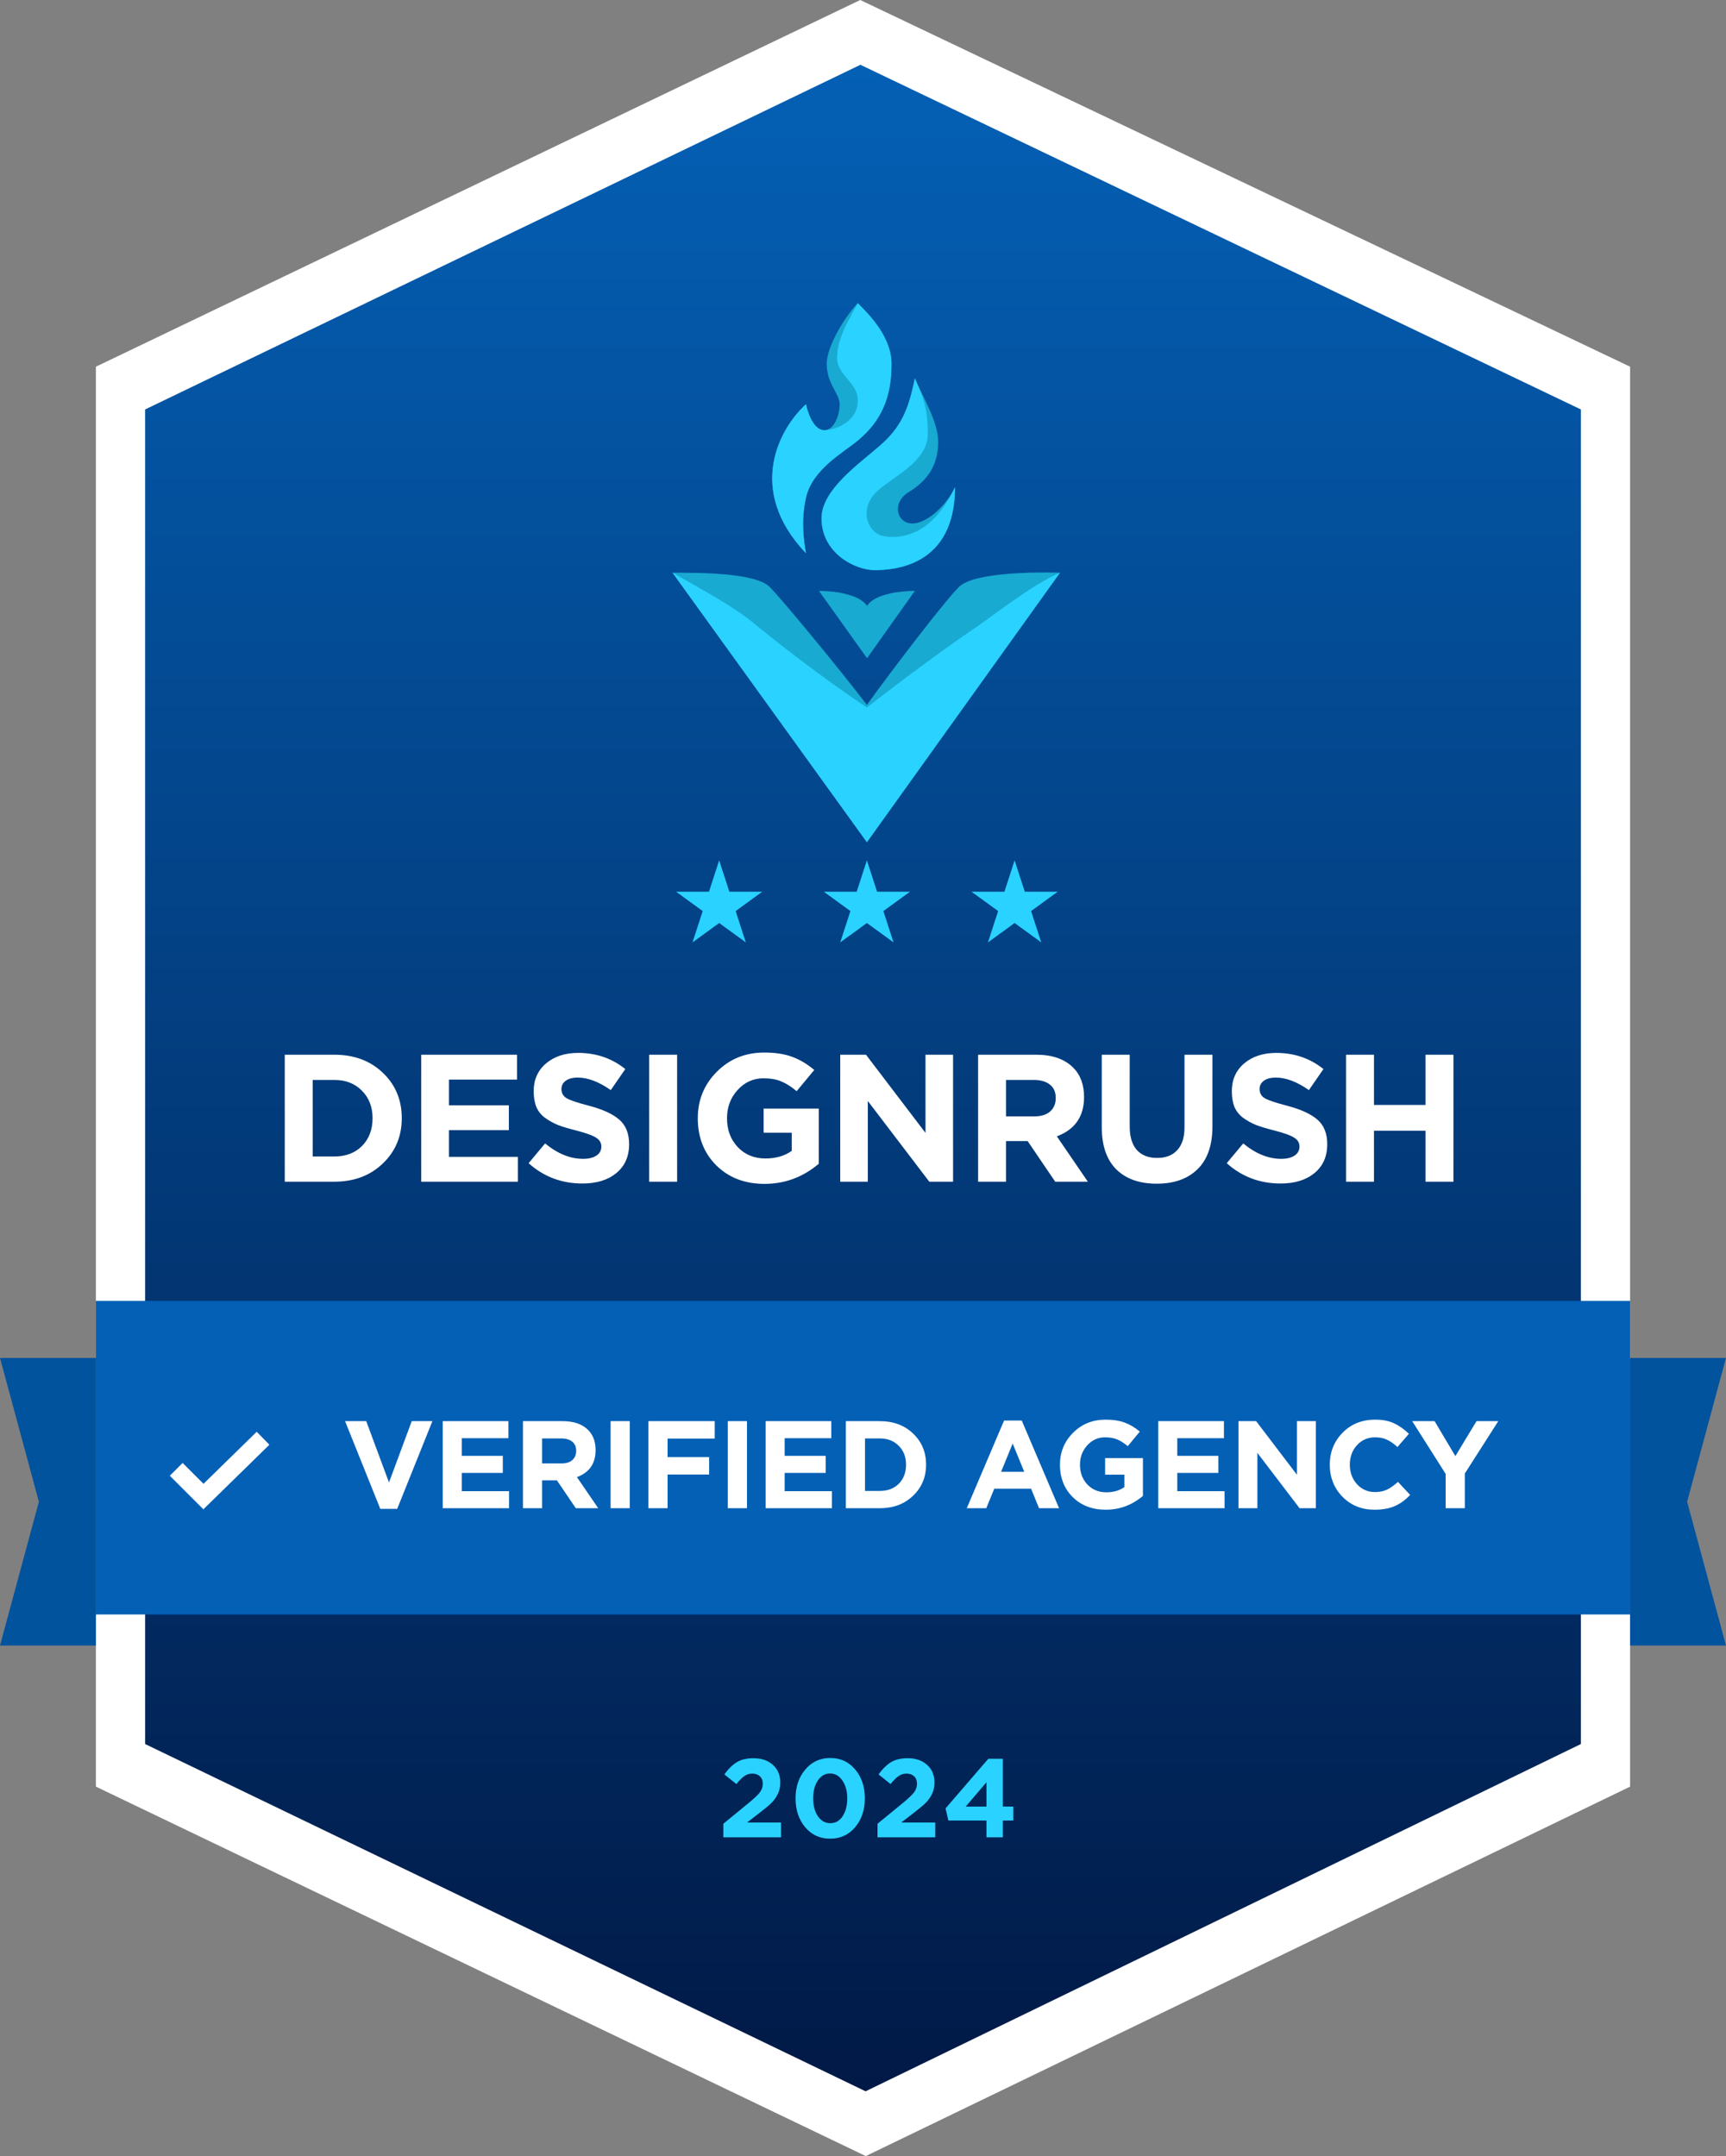
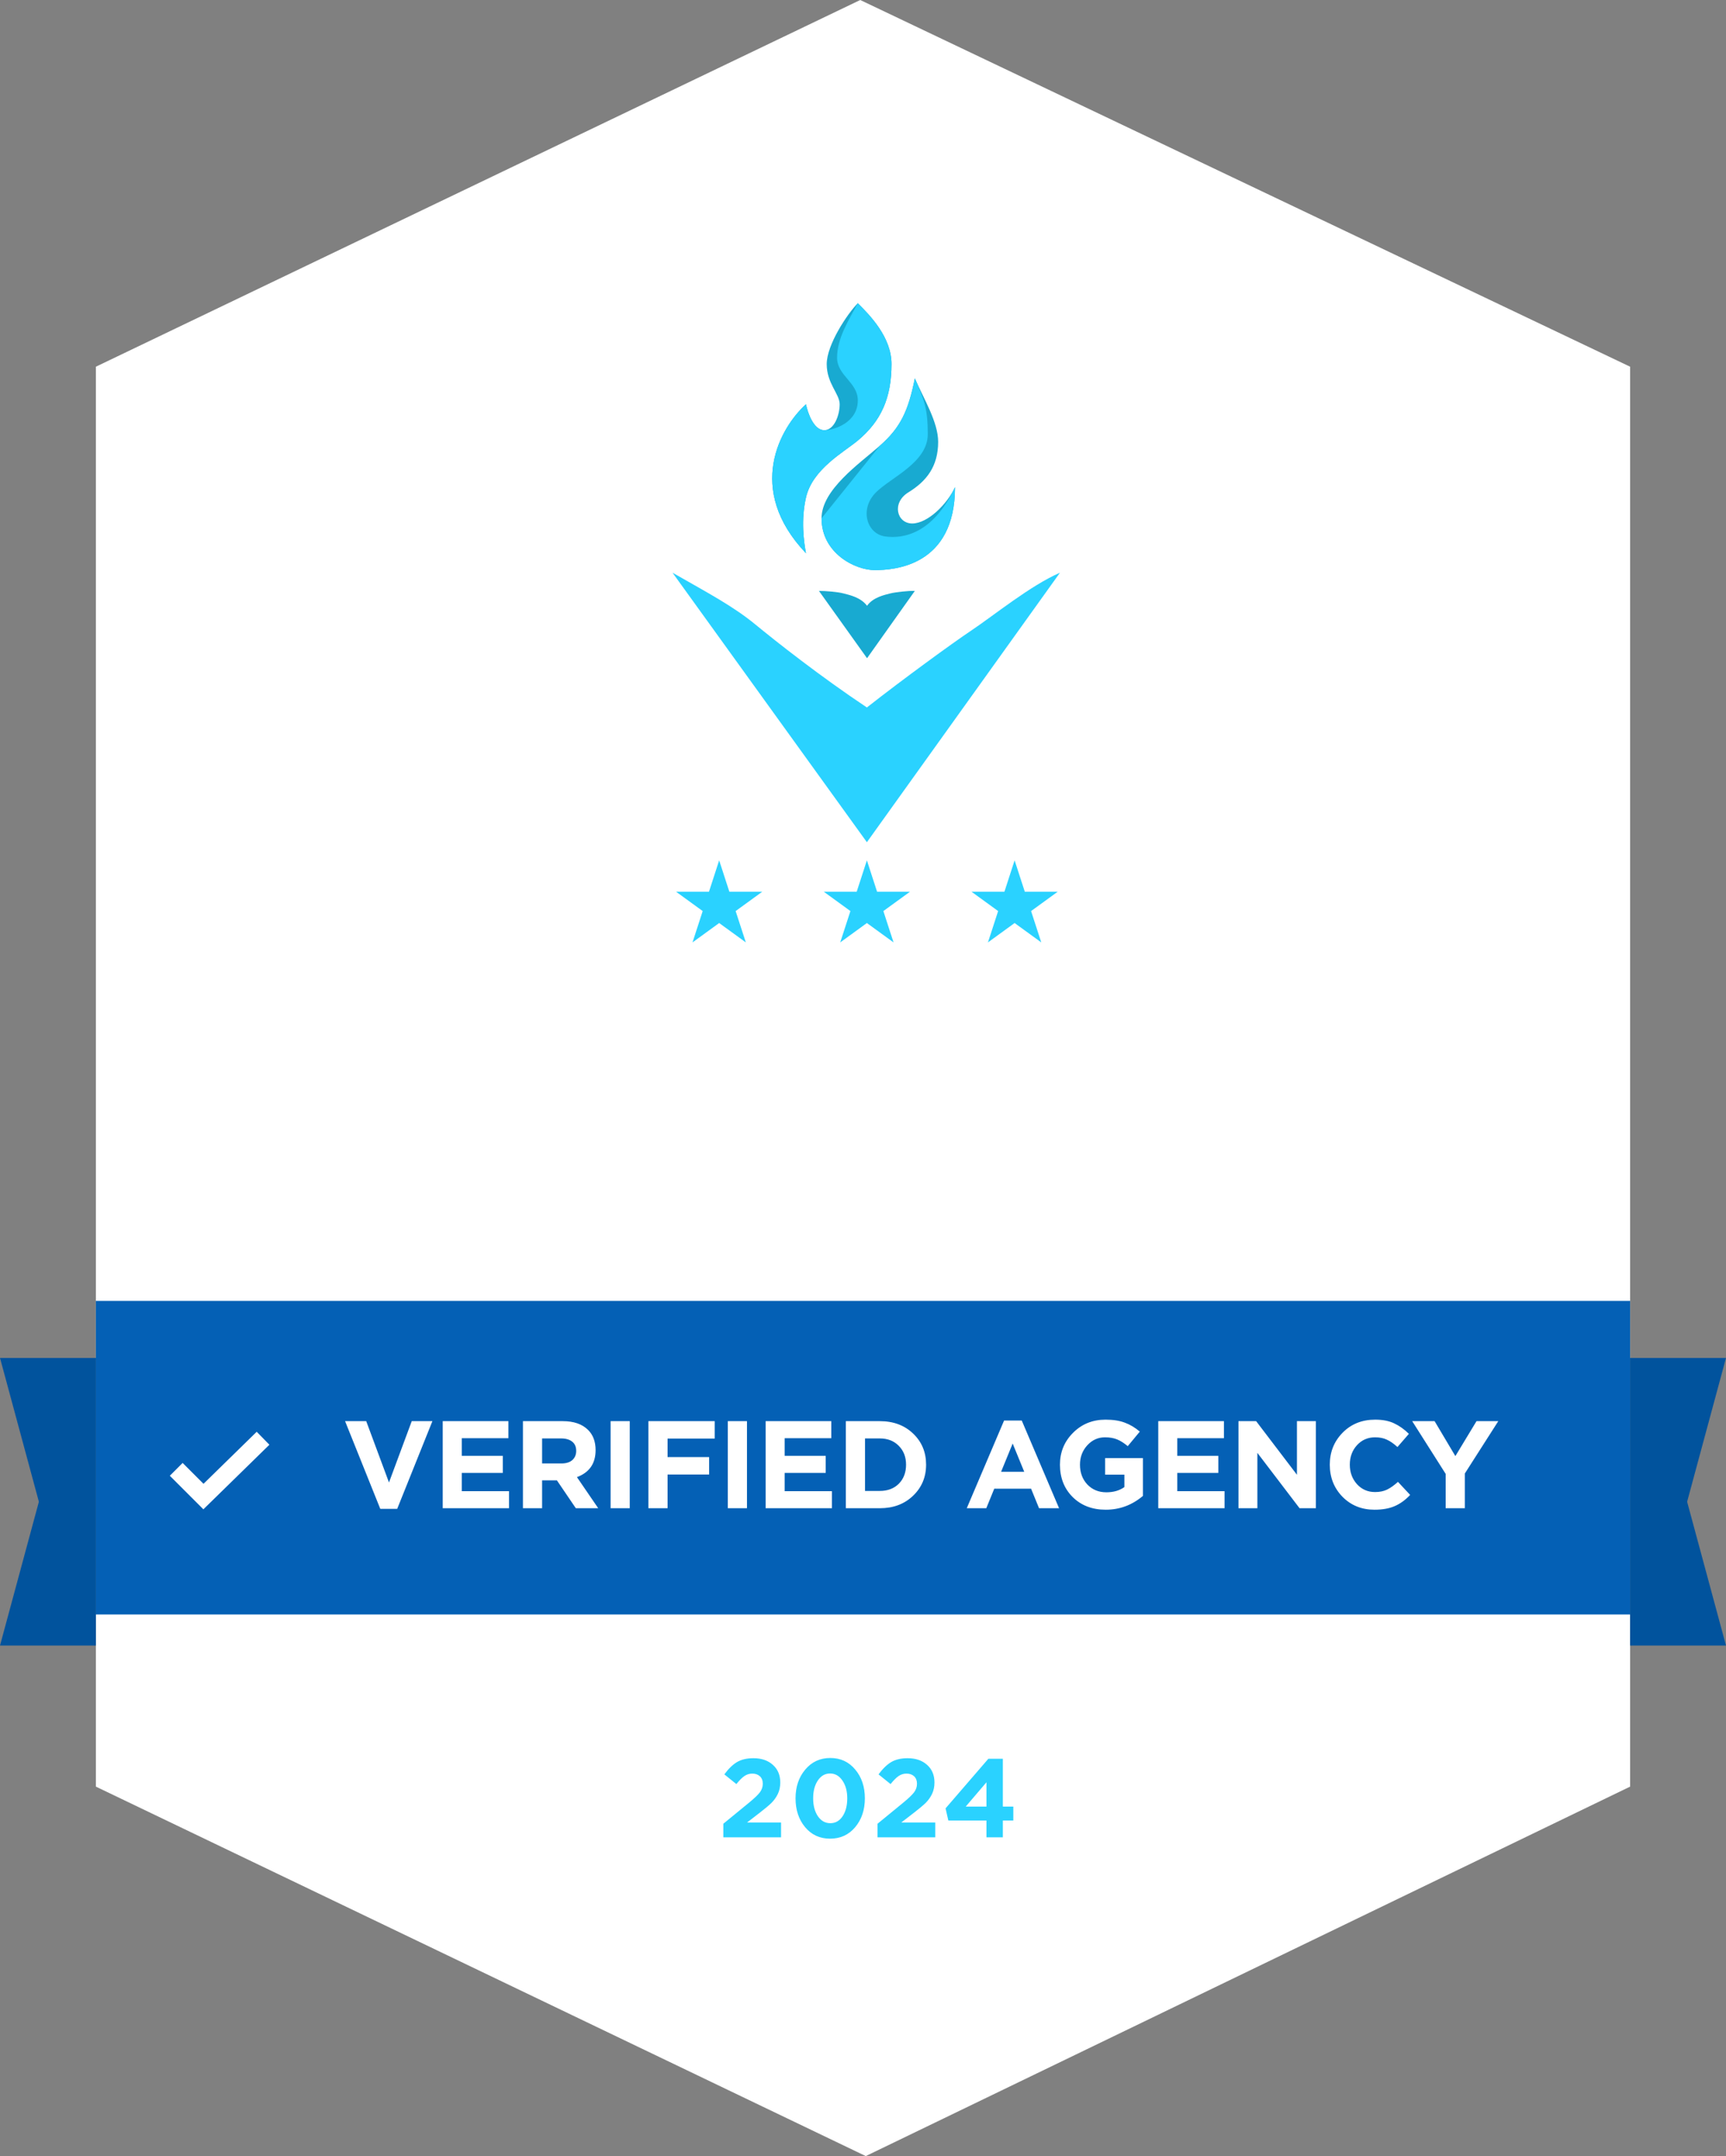
<svg xmlns="http://www.w3.org/2000/svg" width="666" height="832" viewBox="0 0 666 832" fill="none">
  <rect x="0" y="0" width="666" height="832" fill="#808080" stroke="none" />
  <path d="M37 141.504L331.933 0L629 141.504V689.432L334.067 832L37 689.432V141.504Z" fill="white" />
-   <path d="M56 158L332.002 25L610 158V673L333.998 807L56 673V158Z" fill="url(#paint0_linear_44_43)" />
  <rect x="37" y="502" width="592" height="121" fill="#0460B5" />
  <path d="M629 524H666L651 579.5L666 635H629V524Z" fill="#01539D" />
  <path d="M37 524H0L15 579.5L0 635H37V524Z" fill="#01539D" />
-   <path d="M334.5 325L259.5 221C270 221 291.5 221 297 226.5C301.817 231.317 324.333 258.667 334.5 272C343.833 259 364.386 232.114 370 226.5C375.5 221 398.5 220.667 409 221L334.5 325Z" fill="#18AAD1" />
  <path d="M334.5 324.998L259.5 220.998C273.5 229 283 234 291.5 241C299.419 247.522 316.5 261.002 334.5 273C348.5 262.002 367.894 247.904 374.5 243.5C383.5 237.5 397.5 226 409 220.998L334.5 324.998Z" fill="#2AD2FF" />
  <path d="M334.562 254L316 228.023C318.599 228.023 323.281 228.397 325.5 229C327.719 229.604 332.046 230.431 334.562 233.762C336.872 230.514 341.152 229.604 343.5 229C345.373 228.518 350.401 227.939 353 228.023L334.562 254Z" fill="#18AAD1" />
  <path d="M311 156C301.167 164.833 287.4 188.7 311 213.5C310.167 209 309 200.8 311 192C313.5 181 325.568 174.527 331 170C340 162.5 344 153.5 344 140.5C344 130.1 335.667 121.667 331 117C327 121 319 133 319 140.5C319 148 324 152 324 156C324 160 322 166 318 166C314 166 311.667 159.333 311 156Z" fill="#18AAD1" />
  <path d="M311 156C301.167 164.833 287.4 188.7 311 213.5C310.167 209 309 200.8 311 192C313.5 181 325.568 174.527 331 170C340 162.5 344 153.5 344 140.5C344 130.1 335.667 121.667 331 117C327.5 123.5 323 130.5 323 138C323 145 331 147.5 331 154.5C331 163 322 166 318 166C314 166 311.667 159.333 311 156Z" fill="#2AD2FF" />
  <path d="M339.5 172C347.5 165 350.5 158.5 353 146C356.5 154 362 162.9 362 170.5C362 180 357.513 185.684 350.5 190C344 194 346 202 352 202C358 202 365.5 194.5 368.5 188C368.5 218.5 345 220 337.5 220C330 220 317 213.5 317 200C317 189 331.5 179 339.5 172Z" fill="#18AAD1" />
-   <path d="M339.5 172C347.5 165 350.5 158.5 353 146C356.5 154 358 157.5 358 167.5C358 178.5 343.823 184.177 338 190C331.5 196.5 334.5 206 341.5 207C348.5 208 360 206 368.5 188C368.5 218.5 345 220 337.5 220C330 220 317 213.5 317 200C317 189 331.5 179 339.5 172Z" fill="#2AD2FF" />
+   <path d="M339.5 172C347.5 165 350.5 158.5 353 146C356.5 154 358 157.5 358 167.5C358 178.5 343.823 184.177 338 190C331.5 196.5 334.5 206 341.5 207C348.5 208 360 206 368.5 188C368.5 218.5 345 220 337.5 220C330 220 317 213.5 317 200Z" fill="#2AD2FF" />
  <path d="M277.5 332L281.429 344.092L294.143 344.092L283.857 351.566L287.786 363.658L277.5 356.184L267.214 363.658L271.143 351.566L260.857 344.092L273.571 344.092L277.5 332Z" fill="#2AD2FF" />
  <path d="M334.5 332L338.429 344.092L351.143 344.092L340.857 351.566L344.786 363.658L334.5 356.184L324.214 363.658L328.143 351.566L317.857 344.092L330.571 344.092L334.5 332Z" fill="#2AD2FF" />
  <path d="M391.5 332L395.429 344.092L408.143 344.092L397.857 351.566L401.786 363.658L391.5 356.184L381.214 363.658L385.143 351.566L374.857 344.092L387.571 344.092L391.5 332Z" fill="#2AD2FF" />
  <path d="M68 567L78.5 577.5L101.5 555" stroke="white" stroke-width="7" />
  <path d="M279.107 709V703.754L289.126 695.541C291.104 693.907 292.466 692.603 293.211 691.628C293.956 690.625 294.329 689.521 294.329 688.317C294.329 687.084 293.956 686.124 293.211 685.436C292.466 684.748 291.491 684.404 290.287 684.404C289.169 684.404 288.151 684.719 287.234 685.35C286.345 685.952 285.313 686.984 284.138 688.446L279.494 684.705C281.071 682.555 282.69 680.978 284.353 679.975C286.044 678.972 288.166 678.47 290.717 678.47C293.842 678.47 296.35 679.33 298.242 681.05C300.134 682.741 301.08 685.006 301.08 687.844C301.08 689.478 300.765 690.954 300.134 692.273C299.503 693.563 298.686 694.71 297.683 695.713C296.68 696.688 295.175 697.949 293.168 699.497L288.266 703.281H301.381V709H279.107ZM329.978 705.087C327.484 708.04 324.259 709.516 320.303 709.516C316.347 709.516 313.136 708.04 310.671 705.087C308.206 702.134 306.973 698.422 306.973 693.95C306.973 689.507 308.22 685.809 310.714 682.856C313.208 679.875 316.433 678.384 320.389 678.384C324.316 678.384 327.513 679.86 329.978 682.813C332.472 685.766 333.719 689.478 333.719 693.95C333.719 698.393 332.472 702.106 329.978 705.087ZM315.573 700.83C316.806 702.636 318.411 703.539 320.389 703.539C322.367 703.539 323.944 702.65 325.119 700.873C326.323 699.067 326.925 696.759 326.925 693.95C326.925 691.198 326.309 688.919 325.076 687.113C323.843 685.278 322.252 684.361 320.303 684.361C318.354 684.361 316.777 685.264 315.573 687.07C314.369 688.847 313.767 691.141 313.767 693.95C313.767 696.731 314.369 699.024 315.573 700.83ZM338.608 709V703.754L348.627 695.541C350.605 693.907 351.967 692.603 352.712 691.628C353.458 690.625 353.83 689.521 353.83 688.317C353.83 687.084 353.458 686.124 352.712 685.436C351.967 684.748 350.992 684.404 349.788 684.404C348.67 684.404 347.653 684.719 346.735 685.35C345.847 685.952 344.815 686.984 343.639 688.446L338.995 684.705C340.572 682.555 342.192 680.978 343.854 679.975C345.546 678.972 347.667 678.47 350.218 678.47C353.343 678.47 355.851 679.33 357.743 681.05C359.635 682.741 360.581 685.006 360.581 687.844C360.581 689.478 360.266 690.954 359.635 692.273C359.005 693.563 358.188 694.71 357.184 695.713C356.181 696.688 354.676 697.949 352.669 699.497L347.767 703.281H360.882V709H338.608ZM380.636 709V702.507H365.93L364.855 697.82L381.367 678.685H386.957V697.132H390.999V702.507H386.957V709H380.636ZM372.638 697.132H380.636V687.758L372.638 697.132Z" fill="#2AD2FF" />
  <path d="M146.736 582.24L133.152 548.4H141.312L150.096 572.064L158.88 548.4H166.848L153.264 582.24H146.736ZM170.832 582V548.4H196.176V554.976H178.176V561.792H194.016V568.368H178.176V575.424H196.416V582H170.832ZM201.788 582V548.4H217.148C221.404 548.4 224.668 549.536 226.94 551.808C228.86 553.728 229.82 556.32 229.82 559.584C229.82 564.736 227.42 568.208 222.62 570L230.828 582H222.188L214.892 571.248H209.18V582H201.788ZM209.18 564.72H216.668C218.46 564.72 219.852 564.288 220.844 563.424C221.836 562.528 222.332 561.344 222.332 559.872C222.332 558.304 221.82 557.12 220.796 556.32C219.772 555.488 218.348 555.072 216.524 555.072H209.18V564.72ZM235.612 582V548.4H243.004V582H235.612ZM250.201 582V548.4H275.785V555.12H257.593V562.272H273.625V568.992H257.593V582H250.201ZM280.837 582V548.4H288.229V582H280.837ZM295.426 582V548.4H320.77V554.976H302.77V561.792H318.61V568.368H302.77V575.424H321.01V582H295.426ZM326.382 582V548.4H339.486C344.734 548.4 349.022 550 352.35 553.2C355.678 556.368 357.342 560.368 357.342 565.2C357.342 570 355.662 574 352.302 577.2C348.974 580.4 344.702 582 339.486 582H326.382ZM333.774 575.328H339.486C342.526 575.328 344.974 574.4 346.83 572.544C348.686 570.656 349.614 568.208 349.614 565.2C349.614 562.224 348.67 559.792 346.782 557.904C344.926 556.016 342.494 555.072 339.486 555.072H333.774V575.328ZM373.039 582L387.439 548.16H394.255L408.655 582H400.927L397.855 574.464H383.647L380.575 582H373.039ZM386.287 567.936H395.215L390.751 557.04L386.287 567.936ZM426.661 582.576C421.445 582.576 417.189 580.944 413.893 577.68C410.629 574.416 408.997 570.256 408.997 565.2C408.997 560.368 410.677 556.272 414.037 552.912C417.397 549.52 421.589 547.824 426.613 547.824C429.525 547.824 431.989 548.208 434.005 548.976C436.021 549.712 437.957 550.864 439.813 552.432L435.157 558.048C433.749 556.864 432.389 556 431.077 555.456C429.765 554.912 428.197 554.64 426.373 554.64C423.685 554.64 421.397 555.68 419.509 557.76C417.653 559.808 416.725 562.288 416.725 565.2C416.725 568.272 417.669 570.816 419.557 572.832C421.477 574.848 423.925 575.856 426.901 575.856C429.653 575.856 431.973 575.184 433.861 573.84V569.04H426.421V562.656H441.013V577.248C436.821 580.8 432.037 582.576 426.661 582.576ZM446.926 582V548.4H472.27V554.976H454.27V561.792H470.11V568.368H454.27V575.424H472.51V582H446.926ZM477.882 582V548.4H484.698L500.442 569.088V548.4H507.738V582H501.45L485.178 560.64V582H477.882ZM530.348 582.576C525.42 582.576 521.308 580.912 518.012 577.584C514.748 574.224 513.116 570.096 513.116 565.2C513.116 560.336 514.764 556.224 518.06 552.864C521.356 549.504 525.548 547.824 530.636 547.824C533.548 547.824 535.996 548.304 537.98 549.264C539.964 550.192 541.852 551.536 543.644 553.296L539.228 558.384C537.788 557.072 536.428 556.128 535.148 555.552C533.9 554.944 532.38 554.64 530.588 554.64C527.772 554.64 525.436 555.664 523.58 557.712C521.756 559.728 520.844 562.224 520.844 565.2C520.844 568.144 521.756 570.64 523.58 572.688C525.436 574.736 527.772 575.76 530.588 575.76C532.38 575.76 533.932 575.44 535.244 574.8C536.556 574.16 537.948 573.168 539.42 571.824L544.124 576.864C542.3 578.816 540.316 580.256 538.172 581.184C536.06 582.112 533.452 582.576 530.348 582.576ZM557.829 582V568.752L544.917 548.4H553.557L561.573 561.888L569.733 548.4H578.133L565.221 568.608V582H557.829Z" fill="white" />
  <path d="M109.88 456V407H128.99C136.643 407 142.897 409.333 147.75 414C152.603 418.62 155.03 424.453 155.03 431.5C155.03 438.5 152.58 444.333 147.68 449C142.827 453.667 136.597 456 128.99 456H109.88ZM120.66 446.27H128.99C133.423 446.27 136.993 444.917 139.7 442.21C142.407 439.457 143.76 435.887 143.76 431.5C143.76 427.16 142.383 423.613 139.63 420.86C136.923 418.107 133.377 416.73 128.99 416.73H120.66V446.27ZM162.536 456V407H199.496V416.59H173.246V426.53H196.346V436.12H173.246V446.41H199.846V456H162.536ZM224.76 456.7C216.734 456.7 209.804 454.087 203.97 448.86L210.34 441.23C215.147 445.197 220.024 447.18 224.97 447.18C227.164 447.18 228.89 446.76 230.15 445.92C231.41 445.08 232.04 443.913 232.04 442.42C232.04 441.02 231.387 439.9 230.08 439.06C228.774 438.173 226.137 437.217 222.17 436.19C219.37 435.49 217.107 434.813 215.38 434.16C213.654 433.46 211.997 432.55 210.41 431.43C208.87 430.31 207.727 428.91 206.98 427.23C206.28 425.503 205.93 423.45 205.93 421.07C205.93 416.637 207.517 413.067 210.69 410.36C213.91 407.653 218.04 406.3 223.08 406.3C230.034 406.3 236.1 408.377 241.28 412.53L235.68 420.65C231.06 417.43 226.814 415.82 222.94 415.82C220.934 415.82 219.37 416.24 218.25 417.08C217.177 417.873 216.64 418.923 216.64 420.23C216.64 421.817 217.317 423.007 218.67 423.8C220.024 424.593 222.87 425.55 227.21 426.67C232.53 428.07 236.45 429.867 238.97 432.06C241.49 434.253 242.75 437.403 242.75 441.51C242.75 446.27 241.094 450.003 237.78 452.71C234.514 455.37 230.174 456.7 224.76 456.7ZM250.496 456V407H261.276V456H250.496ZM295.011 456.84C287.405 456.84 281.198 454.46 276.391 449.7C271.631 444.94 269.251 438.873 269.251 431.5C269.251 424.453 271.701 418.48 276.601 413.58C281.501 408.633 287.615 406.16 294.941 406.16C299.188 406.16 302.781 406.72 305.721 407.84C308.661 408.913 311.485 410.593 314.191 412.88L307.401 421.07C305.348 419.343 303.365 418.083 301.451 417.29C299.538 416.497 297.251 416.1 294.591 416.1C290.671 416.1 287.335 417.617 284.581 420.65C281.875 423.637 280.521 427.253 280.521 431.5C280.521 435.98 281.898 439.69 284.651 442.63C287.451 445.57 291.021 447.04 295.361 447.04C299.375 447.04 302.758 446.06 305.511 444.1V437.1H294.661V427.79H315.941V449.07C309.828 454.25 302.851 456.84 295.011 456.84ZM324.214 456V407H334.154L357.114 437.17V407H367.754V456H358.584L334.854 424.85V456H324.214ZM377.417 456V407H399.817C406.023 407 410.783 408.657 414.097 411.97C416.897 414.77 418.297 418.55 418.297 423.31C418.297 430.823 414.797 435.887 407.797 438.5L419.767 456H407.167L396.527 440.32H388.197V456H377.417ZM388.197 430.8H399.117C401.73 430.8 403.76 430.17 405.207 428.91C406.653 427.603 407.377 425.877 407.377 423.73C407.377 421.443 406.63 419.717 405.137 418.55C403.643 417.337 401.567 416.73 398.907 416.73H388.197V430.8ZM446.343 456.77C439.669 456.77 434.466 454.927 430.733 451.24C426.999 447.507 425.133 442.093 425.133 435V407H435.913V434.72C435.913 438.64 436.823 441.65 438.643 443.75C440.509 445.803 443.123 446.83 446.483 446.83C449.843 446.83 452.433 445.827 454.253 443.82C456.119 441.813 457.053 438.897 457.053 435.07V407H467.833V434.65C467.833 441.93 465.919 447.437 462.093 451.17C458.313 454.903 453.063 456.77 446.343 456.77ZM494.143 456.7C486.116 456.7 479.186 454.087 473.353 448.86L479.723 441.23C484.529 445.197 489.406 447.18 494.353 447.18C496.546 447.18 498.273 446.76 499.533 445.92C500.793 445.08 501.423 443.913 501.423 442.42C501.423 441.02 500.769 439.9 499.463 439.06C498.156 438.173 495.519 437.217 491.553 436.19C488.753 435.49 486.489 434.813 484.763 434.16C483.036 433.46 481.379 432.55 479.793 431.43C478.253 430.31 477.109 428.91 476.363 427.23C475.663 425.503 475.313 423.45 475.313 421.07C475.313 416.637 476.899 413.067 480.073 410.36C483.293 407.653 487.423 406.3 492.463 406.3C499.416 406.3 505.483 408.377 510.663 412.53L505.063 420.65C500.443 417.43 496.196 415.82 492.323 415.82C490.316 415.82 488.753 416.24 487.633 417.08C486.559 417.873 486.023 418.923 486.023 420.23C486.023 421.817 486.699 423.007 488.053 423.8C489.406 424.593 492.253 425.55 496.593 426.67C501.913 428.07 505.833 429.867 508.353 432.06C510.873 434.253 512.133 437.403 512.133 441.51C512.133 446.27 510.476 450.003 507.163 452.71C503.896 455.37 499.556 456.7 494.143 456.7ZM519.388 456V407H530.168V426.39H550.048V407H560.828V456H550.048V436.33H530.168V456H519.388Z" fill="white" />
  <defs>
    <linearGradient id="paint0_linear_44_43" x1="333" y1="25" x2="333" y2="807" gradientUnits="userSpaceOnUse">
      <stop stop-color="#0460B5" />
      <stop offset="1" stop-color="#011946" />
    </linearGradient>
  </defs>
</svg>